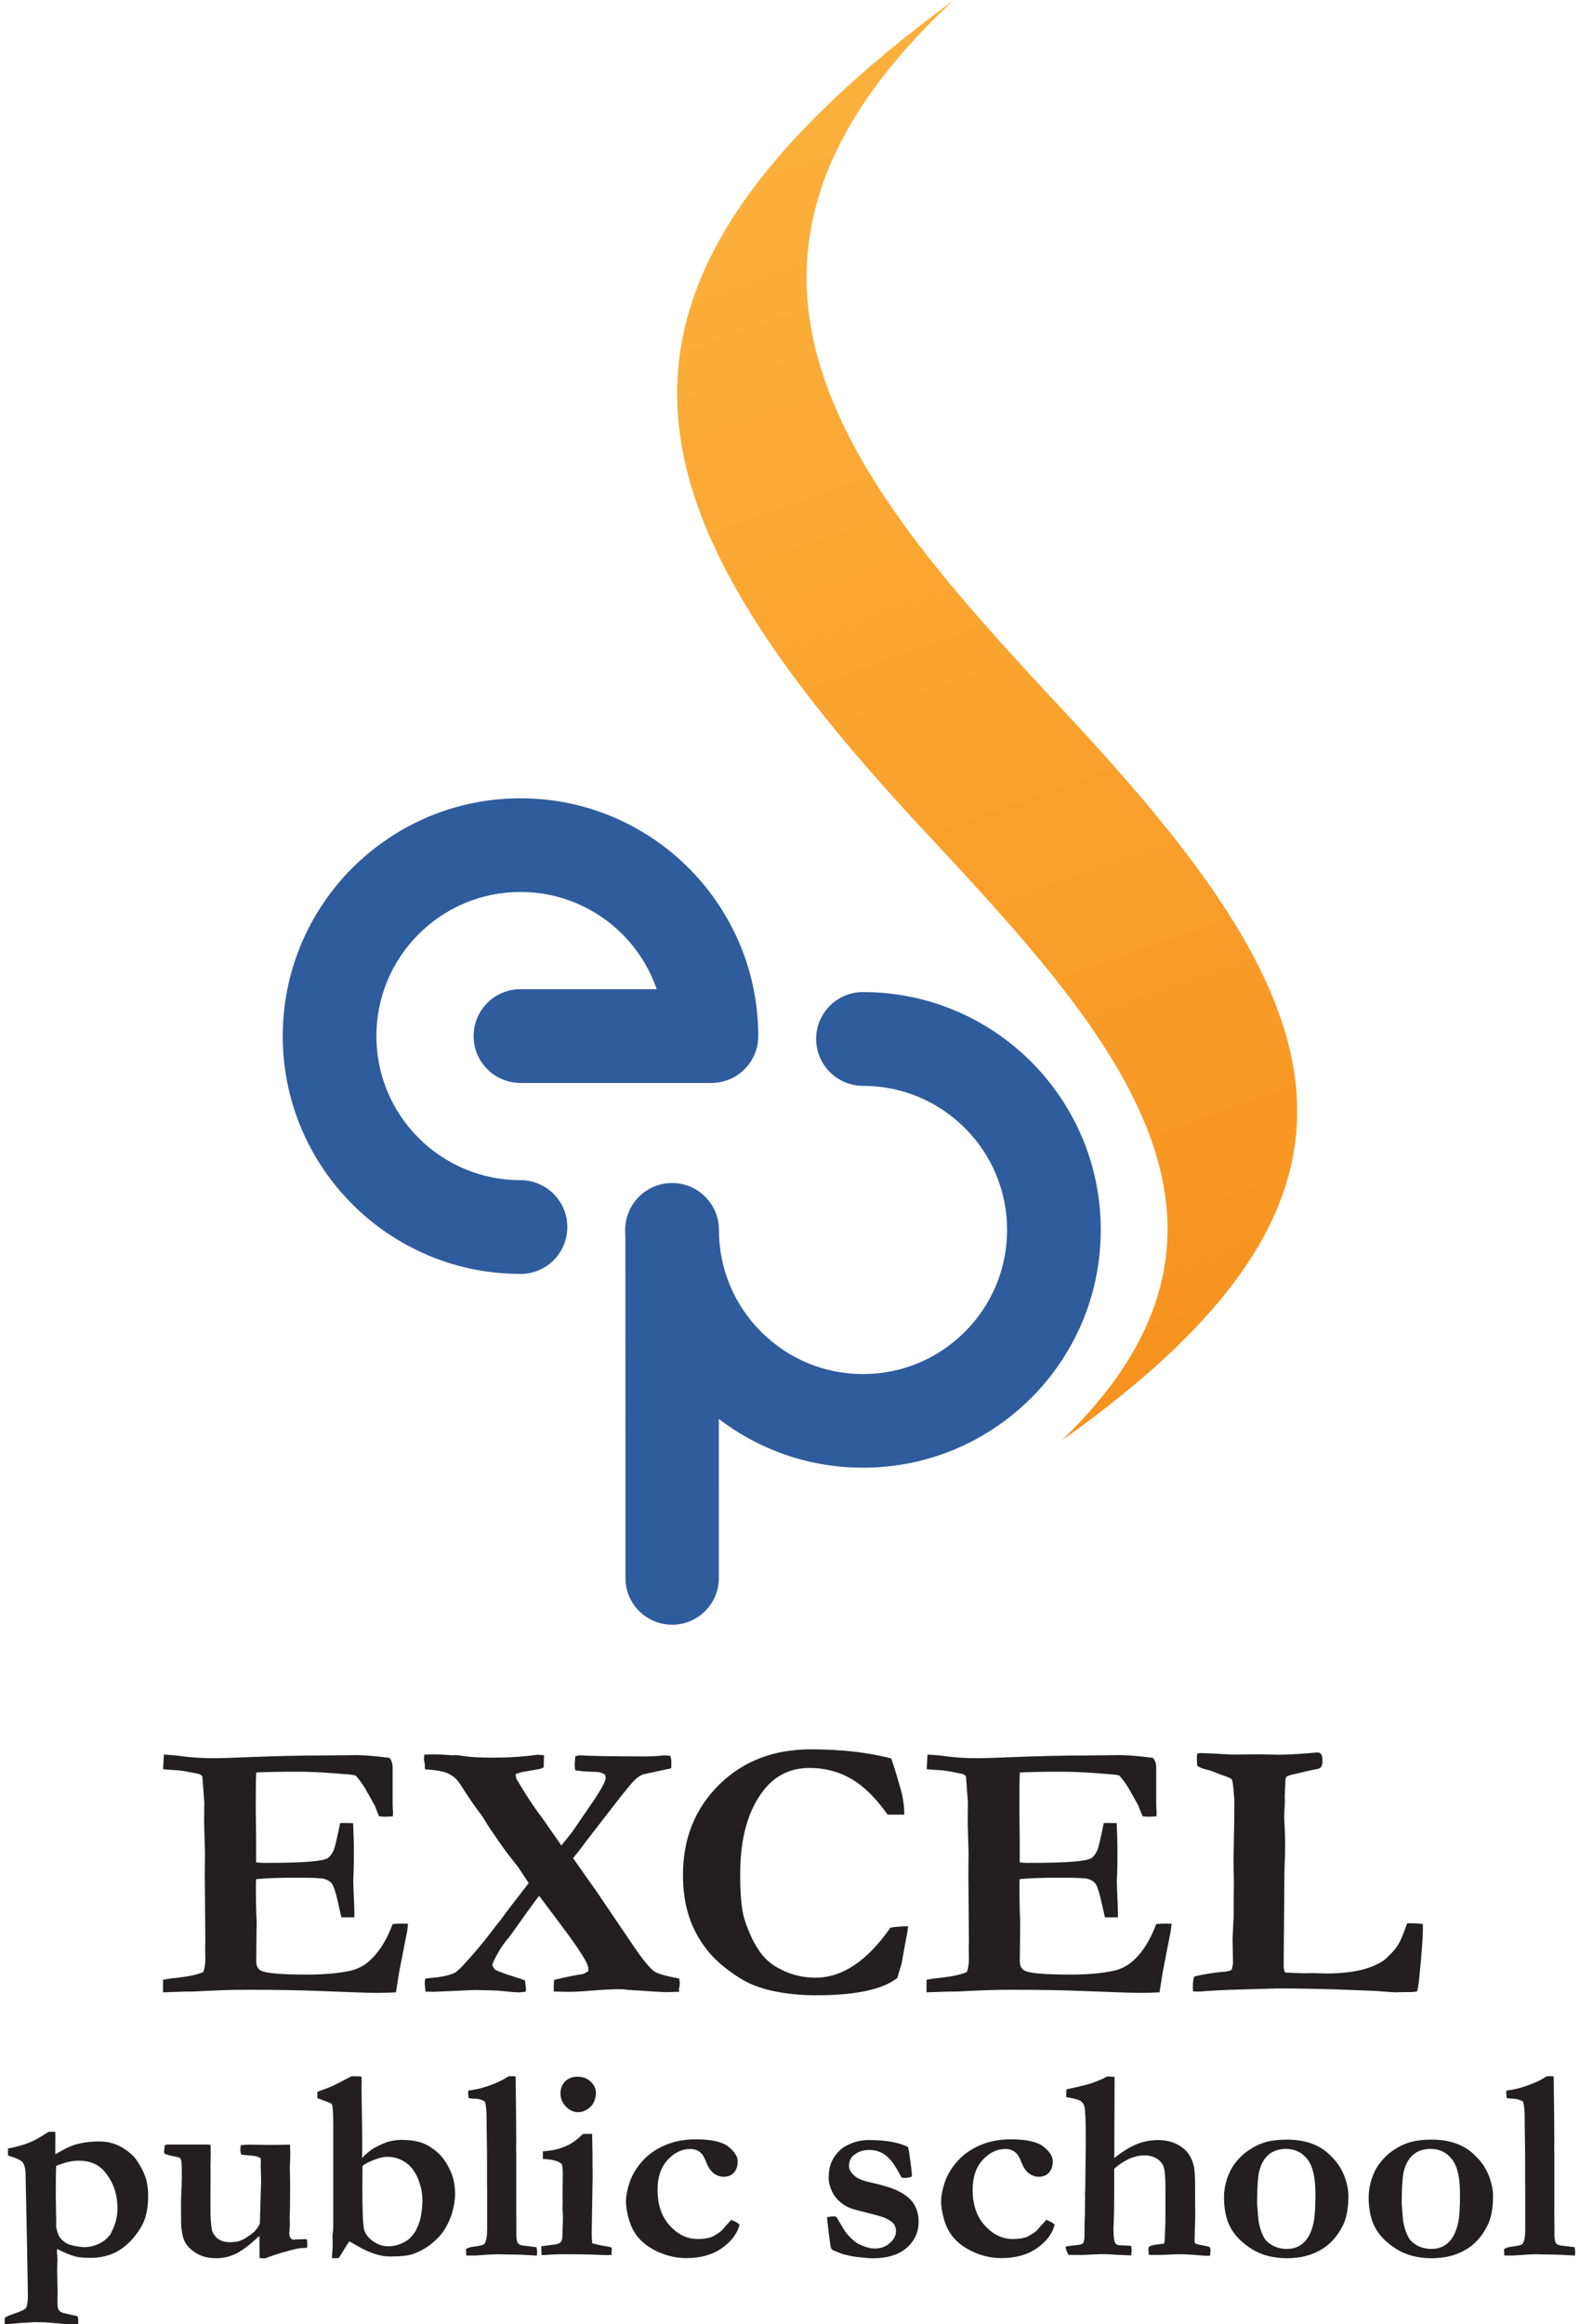
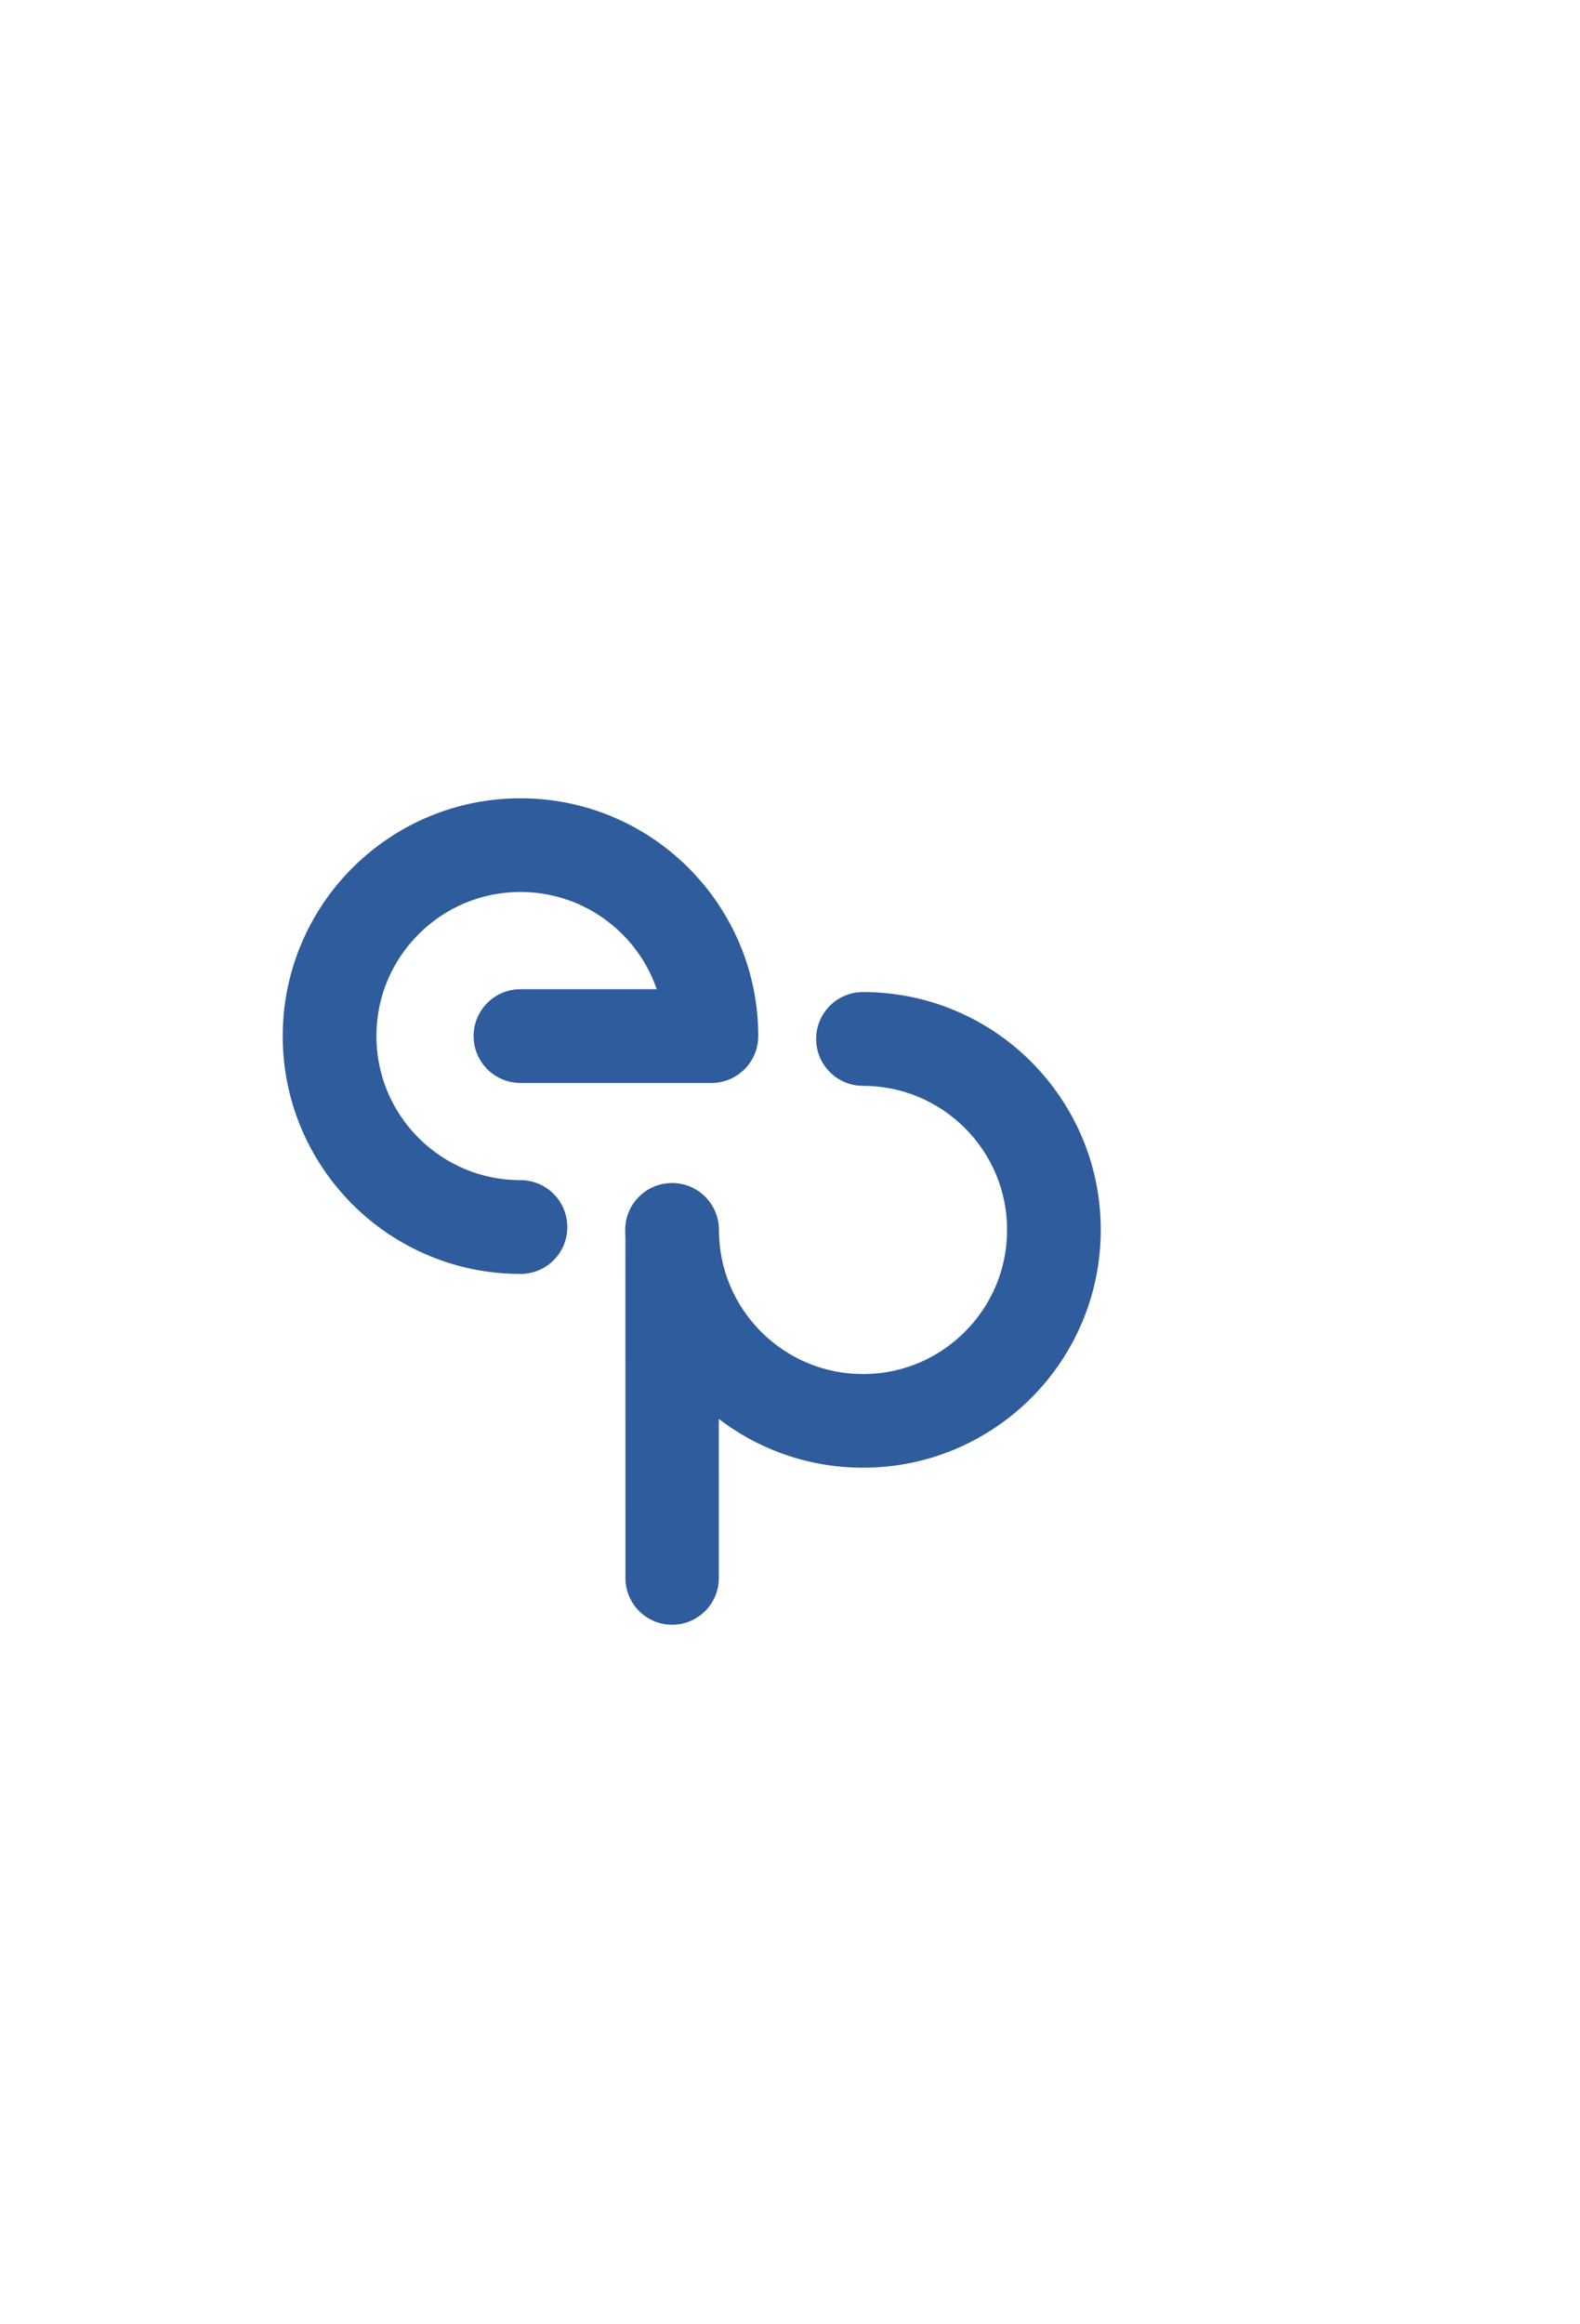
<svg xmlns="http://www.w3.org/2000/svg" version="1.1" id="Layer_1" x="0px" y="0px" width="68px" height="100px" viewBox="0 0 68 100" enable-background="new 0 0 68 100" xml:space="preserve">
  <path fill="#2E5C9D" d="M26.907,52.917c0-1.114,0.903-2.019,2.018-2.019c1.113,0,2.017,0.903,2.017,2.019  c0,0.841,0.167,1.642,0.469,2.371c0.313,0.757,0.774,1.438,1.347,2.012c0.573,0.573,1.256,1.034,2.014,1.349  c0.729,0.302,1.529,0.468,2.371,0.468s1.643-0.166,2.371-0.468c0.756-0.313,1.438-0.774,2.012-1.349  c0.572-0.571,1.033-1.255,1.348-2.012c0.302-0.729,0.469-1.53,0.469-2.371c0-0.842-0.167-1.644-0.469-2.372  c-0.313-0.757-0.773-1.439-1.348-2.012c-0.572-0.572-1.256-1.033-2.012-1.347c-0.729-0.302-1.529-0.469-2.371-0.469  c-1.113,0-2.018-0.903-2.018-2.018c0-1.115,0.902-2.017,2.018-2.017v0.001c1.385,0,2.707,0.275,3.912,0.774  c1.254,0.52,2.381,1.279,3.322,2.222c0.941,0.943,1.703,2.07,2.223,3.324c0.5,1.204,0.774,2.524,0.774,3.912  c0,1.385-0.274,2.706-0.774,3.911c-0.52,1.254-1.279,2.382-2.223,3.324c-0.943,0.941-2.068,1.701-3.322,2.222  c-1.205,0.499-2.527,0.774-3.912,0.774l0,0c-1.242,0-2.435-0.222-3.537-0.627c-0.967-0.356-1.865-0.854-2.67-1.471l0.001,6.844  h0.001c0,1.109-0.9,2.01-2.011,2.01c-1.111,0-2.01-0.899-2.01-2.01h0.001l-0.002-14.594c-0.002-0.061-0.004-0.124-0.005-0.193  C26.908,53.009,26.907,52.945,26.907,52.917L26.907,52.917z" />
  <path fill="#2E5C9D" d="M32.634,44.576c0,1.114-0.903,2.017-2.018,2.017H22.4c-1.113,0-2.017-0.902-2.017-2.017  c0-1.115,0.903-2.017,2.017-2.017h5.864c-0.135-0.393-0.307-0.766-0.513-1.116c-0.268-0.456-0.593-0.876-0.968-1.251  c-0.573-0.572-1.256-1.033-2.013-1.347c-0.729-0.302-1.53-0.469-2.371-0.469c-0.841,0-1.643,0.167-2.371,0.469  c-0.757,0.313-1.439,0.774-2.012,1.347c-0.573,0.573-1.034,1.256-1.348,2.013c-0.302,0.729-0.469,1.53-0.469,2.371  c0,0.841,0.167,1.643,0.469,2.371c0.313,0.757,0.774,1.439,1.348,2.013c0.572,0.572,1.255,1.032,2.012,1.346  c0.729,0.303,1.53,0.469,2.371,0.469c1.114,0,2.017,0.902,2.017,2.018s-0.901,2.018-2.016,2.018v-0.002  c-1.386,0-2.707-0.274-3.912-0.774c-1.254-0.521-2.381-1.279-3.323-2.222c-0.942-0.943-1.702-2.07-2.222-3.323  c-0.499-1.205-0.775-2.526-0.775-3.912c0-1.386,0.276-2.707,0.775-3.912c0.52-1.254,1.279-2.381,2.222-3.323  c0.943-0.942,2.069-1.703,3.323-2.222c1.205-0.5,2.526-0.775,3.912-0.775c1.386,0,2.707,0.275,3.912,0.775  c1.254,0.519,2.381,1.279,3.323,2.222c0.942,0.943,1.703,2.069,2.223,3.323C32.357,41.869,32.633,43.19,32.634,44.576L32.634,44.576  L32.634,44.576z" />
  <linearGradient id="SVGID_1_" gradientUnits="userSpaceOnUse" x1="398.925" y1="-195.373" x2="417.776" y2="-247.982" gradientTransform="matrix(1 0 0 -1 -365 -189)">
    <stop offset="0" style="stop-color:#FBB03B" />
    <stop offset="1" style="stop-color:#F7931E" />
  </linearGradient>
-   <path fill="url(#SVGID_1_)" d="M45.702,61.969C60.96,51.17,57.223,42.882,46.05,30.878C37.333,21.522,28.286,11.809,41.057,0  c-17.042,12.521-14.249,21.819-1.384,35.635C47.695,44.247,55.439,52.566,45.702,61.969L45.702,61.969z" />
-   <path fill="#231F20" d="M7.056,75.488c0.299,0.016,0.56,0.039,0.78,0.072c0.414,0.057,0.896,0.086,1.441,0.086  c0.191,0,0.676-0.017,1.458-0.049c1.173-0.046,2.23-0.07,3.177-0.07l1.426-0.016c0.32,0,0.794,0.04,1.421,0.118  c0.094,0.104,0.14,0.248,0.14,0.425v1.625l0.017,0.322c0,0.033-0.003,0.078-0.009,0.145l-0.322,0.016  c-0.043,0-0.132-0.005-0.267-0.016c-0.048-0.105-0.113-0.262-0.19-0.467l-0.315-0.56c-0.121-0.236-0.288-0.479-0.503-0.728  c-0.132-0.035-0.301-0.056-0.506-0.062c-0.054-0.006-0.212-0.021-0.481-0.04c-0.487-0.04-1.014-0.063-1.576-0.063  c-0.641,0-1.213,0.01-1.717,0.031c-0.016,0.129-0.023,0.648-0.023,1.553l0.016,1.323v0.993c0.132,0.016,0.245,0.023,0.339,0.023  c0.939,0,1.609-0.02,2.01-0.057c0.398-0.035,0.646-0.087,0.739-0.152c0.095-0.064,0.181-0.182,0.253-0.344  c0.049-0.115,0.141-0.502,0.274-1.158l0.105-0.008l0.454,0.008c0.021,0.468,0.032,0.822,0.032,1.064  c0,0.553-0.002,0.907-0.011,1.063c-0.008,0.16-0.013,0.283-0.013,0.371c0,0.144,0.008,0.369,0.023,0.683  c0.017,0.312,0.024,0.545,0.024,0.698v0.173h-0.56c-0.021-0.084-0.059-0.259-0.118-0.521c-0.104-0.488-0.199-0.793-0.282-0.914  c-0.064-0.095-0.17-0.166-0.317-0.213c-0.105-0.037-0.492-0.057-1.165-0.057c-0.794,0-1.391,0.021-1.789,0.064  c-0.005,0.135-0.008,0.227-0.008,0.267c0,0.627,0.011,1.146,0.032,1.562l-0.017,1.702c0,0.198,0.07,0.337,0.213,0.408  c0.215,0.11,0.874,0.167,1.978,0.167c0.731,0,1.351-0.057,1.861-0.167c0.35-0.078,0.662-0.253,0.928-0.526  c0.358-0.353,0.654-0.846,0.891-1.481c0.164-0.015,0.299-0.022,0.403-0.022c0.057,0,0.143,0.004,0.259,0.006  c-0.014,0.133-0.027,0.242-0.038,0.334l-0.048,0.233l-0.291,1.49l-0.143,0.897c-0.342,0.018-0.61,0.024-0.813,0.024  c-0.293,0-1.079-0.026-2.356-0.078c-0.898-0.038-1.979-0.058-3.247-0.058c-0.629,0-1.404,0.027-2.324,0.078H7.97l-0.954,0.033V85.18  c0.102-0.027,0.301-0.058,0.6-0.087c0.546-0.063,0.925-0.147,1.135-0.253c0.057-0.152,0.086-0.345,0.086-0.576  c0-0.089-0.002-0.242-0.008-0.457l0.008-0.244l-0.023-2.971l0.008-0.891l-0.038-1.262l0.009-0.892L8.72,76.572  c0-0.027-0.005-0.081-0.016-0.159c-0.052-0.056-0.13-0.095-0.234-0.11c-0.059-0.011-0.137-0.025-0.236-0.046  c-0.302-0.063-0.59-0.103-0.869-0.11c-0.1-0.004-0.216-0.016-0.347-0.03L7.056,75.488L7.056,75.488z M18.263,75.488  c0.188-0.004,0.342-0.006,0.457-0.006c0.126,0,0.229,0.002,0.307,0.006l0.428,0.031l0.196-0.008c0.027,0,0.121,0.014,0.282,0.04  c0.296,0.046,0.719,0.07,1.271,0.07c0.683,0,1.328-0.041,1.939-0.127c0.083,0.006,0.175,0.014,0.274,0.024  c-0.011,0.174-0.017,0.348-0.017,0.521c-0.078,0.034-0.132,0.059-0.164,0.068l-0.78,0.136c-0.064,0.017-0.15,0.043-0.261,0.086  c0.005,0.094,0.017,0.161,0.032,0.204c0.382,0.656,0.742,1.203,1.079,1.639l0.764,1.098l0.089,0.127l0.449-0.551l0.977-1.43  c0.236-0.354,0.385-0.613,0.449-0.788c0.021-0.052,0.032-0.103,0.032-0.147l-0.024-0.127c-0.104-0.06-0.19-0.095-0.253-0.109  c-0.037-0.006-0.137-0.012-0.299-0.018c-0.274-0.004-0.519-0.025-0.734-0.063c-0.016-0.104-0.023-0.183-0.023-0.233  c0-0.027,0.005-0.092,0.016-0.19c0-0.035,0.003-0.097,0.008-0.181c0.06-0.006,0.11-0.02,0.159-0.041  c0.474,0.032,1.45,0.049,2.932,0.049c0.188,0,0.355-0.008,0.504-0.023c0.147-0.018,0.236-0.023,0.269-0.023  c0.051,0,0.132,0.008,0.236,0.023c0.024,0.104,0.038,0.199,0.038,0.282c0,0.054-0.003,0.138-0.008,0.253l-1.214,0.261  c-0.099,0.038-0.21,0.108-0.33,0.216c-0.121,0.107-0.447,0.504-0.977,1.187l-1.144,1.481c-0.132,0.182-0.239,0.323-0.328,0.432  c-0.086,0.107-0.164,0.201-0.231,0.287l0.118,0.164c0.288,0.418,0.584,0.834,0.883,1.254l1.568,2.315  c0.414,0.616,0.724,0.995,0.923,1.136c0.142,0.1,0.5,0.205,1.078,0.314c0.017,0.107,0.024,0.175,0.024,0.207  c0,0.023-0.014,0.124-0.04,0.29l0.023,0.069l-0.56,0.018c-0.121,0-0.357-0.014-0.707-0.038l-0.971-0.063L26.9,85.592  c-0.11-0.005-0.186-0.008-0.229-0.008c-0.331,0-0.722,0.02-1.173,0.057c-0.452,0.039-0.783,0.055-0.996,0.055  c-0.134,0-0.357-0.006-0.669-0.014v-0.207c0-0.095,0.005-0.19,0.016-0.291c0.406-0.104,0.828-0.19,1.27-0.261  c0.057-0.034,0.124-0.073,0.196-0.11l0.009-0.086c0-0.049-0.009-0.095-0.024-0.144c-0.029-0.099-0.105-0.241-0.221-0.433  c-0.231-0.369-0.543-0.813-0.937-1.332l-0.938-1.254c-0.121,0.144-0.544,0.728-1.27,1.752c-0.231,0.261-0.425,0.545-0.581,0.85  c-0.105,0.193-0.159,0.318-0.159,0.372l0.009,0.062l0.102,0.144c0.193,0.089,0.436,0.181,0.727,0.271  c0.288,0.092,0.474,0.153,0.56,0.187l0.046,0.362v0.039l-0.017,0.086c-0.15,0.021-0.253,0.031-0.307,0.031  c-0.083,0-0.336-0.021-0.756-0.063c-0.143-0.016-0.398-0.026-0.764-0.032l-0.371-0.008l-1.743,0.077  c-0.035,0-0.159-0.002-0.369-0.008l-0.032-0.353c0-0.049,0.008-0.116,0.024-0.207c0.089-0.008,0.202-0.021,0.339-0.038  c0.409-0.037,0.724-0.109,0.944-0.22c0.092-0.05,0.256-0.208,0.498-0.481c0.373-0.41,0.71-0.813,1.009-1.205  c0.172-0.23,0.309-0.406,0.408-0.521c0.28-0.383,0.697-0.932,1.254-1.646l-0.466-0.701c-0.336-0.414-0.594-0.76-0.779-1.03  l-0.466-0.679c-0.178-0.295-0.296-0.479-0.353-0.552c-0.253-0.325-0.554-0.764-0.898-1.31c-0.132-0.199-0.301-0.348-0.506-0.441  c-0.204-0.094-0.538-0.152-1.001-0.18v-0.119c0-0.061-0.002-0.1-0.008-0.126c-0.021-0.101-0.032-0.167-0.032-0.196L18.263,75.488  L18.263,75.488z M38.354,75.654c0.065,0.16,0.207,0.607,0.416,1.349c0.095,0.336,0.146,0.692,0.15,1.07h-0.719  c-0.506-0.714-1.024-1.228-1.561-1.539c-0.535-0.313-1.136-0.47-1.798-0.47c-0.814,0-1.472,0.318-1.972,0.953  c-0.675,0.861-1.014,2.063-1.014,3.604c0,0.895,0.056,1.527,0.172,1.906c0.188,0.613,0.428,1.117,0.718,1.505  c0.221,0.296,0.509,0.53,0.866,0.702c0.463,0.236,0.956,0.354,1.483,0.354c0.575,0,1.135-0.18,1.674-0.54  c0.537-0.36,1.055-0.896,1.549-1.61c0.193-0.039,0.449-0.058,0.765-0.063c-0.021,0.198-0.054,0.405-0.103,0.622  c-0.017,0.083-0.076,0.416-0.181,1.001l-0.073,0.235l-0.109,0.371c-0.32,0.244-0.77,0.432-1.35,0.556  c-0.582,0.123-1.295,0.185-2.143,0.185c-0.646,0-1.257-0.059-1.832-0.18c-0.576-0.121-1.068-0.314-1.478-0.576  c-0.6-0.379-1.07-0.788-1.412-1.229c-0.339-0.44-0.595-0.922-0.759-1.441c-0.167-0.521-0.25-1.104-0.25-1.751  c0-1.565,0.517-2.856,1.55-3.877c1.033-1.021,2.351-1.528,3.953-1.528c0.652,0,1.267,0.033,1.84,0.098  C37.313,75.426,37.852,75.523,38.354,75.654L38.354,75.654z M39.918,75.488c0.299,0.016,0.561,0.039,0.78,0.072  c0.413,0.057,0.896,0.086,1.44,0.086c0.191,0,0.676-0.017,1.459-0.049c1.172-0.046,2.229-0.07,3.176-0.07l1.427-0.016  c0.319,0,0.794,0.04,1.421,0.118c0.094,0.104,0.14,0.248,0.14,0.425v1.625l0.017,0.322c0,0.033-0.002,0.078-0.008,0.145  l-0.322,0.016c-0.045,0-0.133-0.005-0.268-0.016c-0.049-0.105-0.113-0.262-0.19-0.467l-0.314-0.56  c-0.12-0.236-0.286-0.479-0.503-0.728c-0.132-0.035-0.301-0.056-0.506-0.062c-0.055-0.006-0.212-0.021-0.48-0.04  c-0.487-0.04-1.015-0.063-1.576-0.063c-0.642,0-1.213,0.01-1.717,0.031c-0.017,0.129-0.023,0.648-0.023,1.553l0.016,1.323v0.993  c0.133,0.016,0.245,0.023,0.34,0.023c0.938,0,1.608-0.02,2.01-0.057c0.397-0.035,0.646-0.087,0.738-0.152  c0.096-0.064,0.182-0.182,0.254-0.344c0.049-0.115,0.141-0.502,0.273-1.158l0.105-0.008l0.453,0.008  c0.021,0.468,0.032,0.822,0.032,1.064c0,0.553-0.002,0.907-0.011,1.063c-0.008,0.16-0.014,0.283-0.014,0.371  c0,0.144,0.009,0.369,0.023,0.683c0.018,0.312,0.023,0.545,0.023,0.698v0.173h-0.559c-0.021-0.084-0.06-0.259-0.119-0.521  c-0.104-0.488-0.199-0.793-0.281-0.914c-0.064-0.095-0.17-0.166-0.317-0.213c-0.104-0.037-0.493-0.057-1.165-0.057  c-0.794,0-1.391,0.021-1.789,0.064c-0.005,0.135-0.008,0.227-0.008,0.267c0,0.627,0.011,1.146,0.032,1.562l-0.017,1.702  c0,0.198,0.069,0.337,0.213,0.408c0.215,0.11,0.873,0.167,1.978,0.167c0.731,0,1.351-0.057,1.86-0.167  c0.351-0.078,0.662-0.253,0.929-0.526c0.358-0.353,0.653-0.846,0.891-1.481c0.164-0.015,0.3-0.022,0.403-0.022  c0.057,0,0.143,0.004,0.259,0.006c-0.014,0.133-0.026,0.242-0.038,0.334l-0.049,0.233l-0.29,1.49l-0.144,0.897  c-0.342,0.018-0.609,0.024-0.813,0.024c-0.293,0-1.079-0.026-2.355-0.078c-0.898-0.038-1.979-0.058-3.248-0.058  c-0.629,0-1.403,0.027-2.323,0.078h-0.331l-0.955,0.033V85.18c0.104-0.027,0.303-0.058,0.602-0.087  c0.545-0.063,0.924-0.147,1.135-0.253c0.057-0.152,0.086-0.345,0.086-0.576c0-0.089-0.002-0.242-0.008-0.457l0.008-0.244  l-0.023-2.971l0.008-0.891l-0.037-1.262l0.008-0.892l-0.072-0.976c0-0.027-0.005-0.081-0.016-0.159  c-0.053-0.056-0.131-0.095-0.234-0.11c-0.061-0.011-0.137-0.025-0.237-0.046c-0.301-0.063-0.589-0.103-0.868-0.11  c-0.1-0.004-0.216-0.016-0.348-0.03L39.918,75.488L39.918,75.488z M51.395,85.041c0.16-0.046,0.393-0.092,0.688-0.139  c0.295-0.045,0.471-0.065,0.523-0.065c0.205-0.006,0.343-0.041,0.41-0.103c0.031-0.127,0.049-0.231,0.049-0.314l-0.018-1.01  l0.049-1.024v-0.653l0.008-0.771l-0.017-0.82l0.03-1.757l0.008-0.797v-0.108c-0.035-0.553-0.072-0.856-0.104-0.912  c-0.035-0.055-0.187-0.125-0.455-0.207c-0.024-0.012-0.127-0.053-0.299-0.118c-0.133-0.056-0.25-0.091-0.354-0.11  c-0.185-0.049-0.313-0.104-0.386-0.167c-0.01-0.138-0.017-0.241-0.017-0.315c0-0.041,0.003-0.104,0.009-0.188  c0.045-0.025,0.098-0.04,0.147-0.04c0.127,0,0.584,0.021,1.372,0.065l1.127-0.01l0.837,0.015c0.36,0,0.826-0.021,1.394-0.07  c0.17-0.017,0.267-0.024,0.293-0.024c0.078,0,0.133,0.022,0.164,0.064c0.043,0.059,0.063,0.162,0.063,0.314  c0,0.121-0.025,0.213-0.086,0.274c-0.029,0.037-0.146,0.069-0.348,0.097l-0.977,0.229c-0.025,0.009-0.07,0.03-0.135,0.063  c-0.021,0.037-0.035,0.065-0.046,0.094l-0.009,0.221l-0.023,0.497v0.144l0.009,0.086c0,0.026-0.009,0.17-0.024,0.434  c-0.006,0.066-0.008,0.138-0.008,0.205c0,0.083,0.006,0.227,0.017,0.425c0.017,0.313,0.024,0.592,0.024,0.828  c0,0.272-0.009,0.587-0.024,0.938c-0.005,0.129-0.009,0.301-0.009,0.512l-0.031,3.736c0,0.155,0.025,0.258,0.08,0.307l0.748,0.031  l0.466-0.008l0.494,0.018c0.848,0,1.513-0.102,1.997-0.295c0.359-0.146,0.597-0.293,0.707-0.44c0.181-0.157,0.324-0.327,0.438-0.511  c0.113-0.186,0.239-0.489,0.383-0.914h0.252c0.127,0,0.268,0.01,0.426,0.029v0.223c0,0.377-0.049,1.039-0.144,1.984  c-0.034,0.377-0.071,0.608-0.11,0.694c-0.119,0.021-0.195,0.029-0.229,0.029h-0.29l-0.409,0.009c-0.048,0-0.359-0.021-0.938-0.063  c-0.105-0.006-0.608-0.024-1.508-0.057c-0.897-0.029-1.777-0.046-2.639-0.046l-1.609,0.046c-0.617,0.016-1.198,0.045-1.739,0.088  h-0.118c-0.031,0-0.081-0.002-0.15-0.008c-0.011-0.059-0.017-0.107-0.017-0.15C51.337,85.302,51.355,85.141,51.395,85.041  L51.395,85.041z M0.202,99.986v-0.262c0.07-0.045,0.122-0.072,0.151-0.088l0.45-0.164c0.188-0.072,0.291-0.133,0.314-0.175  c0.062-0.118,0.09-0.323,0.082-0.618l-0.04-2.322l-0.06-2.887c-0.01-0.21-0.056-0.359-0.134-0.449  c-0.077-0.088-0.284-0.183-0.619-0.279l-0.004-0.303c0.38-0.073,0.701-0.166,0.962-0.274c0.19-0.078,0.449-0.226,0.776-0.442  l0.297-0.008l0.006,0.163L2.379,92.51c0,0.023,0.002,0.081,0.006,0.176c0.338-0.207,0.615-0.343,0.834-0.41  c0.318-0.094,0.671-0.142,1.056-0.142c0.396,0,0.748,0.103,1.055,0.306c0.024,0.015,0.058,0.035,0.1,0.063  c0.195,0.141,0.337,0.275,0.426,0.402c0.195,0.277,0.335,0.548,0.421,0.816c0.065,0.202,0.099,0.455,0.099,0.758  c0,0.404-0.054,0.748-0.157,1.027c-0.104,0.278-0.286,0.563-0.543,0.848C5.417,96.637,5.143,96.84,4.85,96.96  c-0.295,0.121-0.604,0.181-0.926,0.181c-0.318,0-0.546-0.021-0.682-0.058c-0.261-0.074-0.52-0.185-0.776-0.326  c-0.012,0.062-0.018,0.103-0.018,0.127l0.018,0.157c0.004,0.044,0.006,0.096,0.006,0.157c0,0.028-0.004,0.181-0.012,0.462  l0.019,1.063c0,0.022-0.003,0.102-0.007,0.231v0.063c0,0.146,0.011,0.248,0.03,0.316c0.014,0.037,0.048,0.081,0.098,0.127  c0.04,0.016,0.075,0.034,0.111,0.053c0.121,0.023,0.228,0.047,0.318,0.07c0.092,0.021,0.188,0.042,0.289,0.059  c0.034,0.043,0.052,0.101,0.052,0.17c0,0.041-0.002,0.104-0.006,0.188H3.259c-0.226,0-0.383-0.005-0.472-0.014l-0.881-0.074H1.689  l-0.203-0.006l-0.205,0.016l-0.314,0.018c-0.117,0.006-0.245,0.016-0.384,0.031c-0.142,0.016-0.241,0.022-0.305,0.022L0.202,99.986  L0.202,99.986z M2.414,95.816c0.015,0.045,0.024,0.08,0.028,0.104C2.486,96.1,2.54,96.227,2.605,96.3  c0.121,0.14,0.259,0.232,0.414,0.28c0.233,0.064,0.438,0.1,0.613,0.1c0.201,0,0.4-0.043,0.592-0.129s0.348-0.199,0.464-0.345  c0.016-0.021,0.039-0.046,0.069-0.082c0.028-0.062,0.05-0.106,0.065-0.14c0.155-0.303,0.233-0.627,0.233-0.969  c0-0.631-0.188-1.16-0.562-1.593c-0.259-0.307-0.629-0.461-1.107-0.461c-0.284,0-0.606,0.073-0.968,0.224  C2.406,93.336,2.4,93.762,2.4,94.461l0.02,1.129C2.42,95.615,2.418,95.691,2.414,95.816L2.414,95.816z M7.091,92.298  c0.042-0.014,0.078-0.024,0.104-0.032h1.738l0.13,0.012l0.006,0.391l-0.012,0.57l0.006,0.297l-0.006,0.883v0.602  c0,0.393,0.021,0.701,0.063,0.926c0.06,0.172,0.153,0.302,0.283,0.389c0.131,0.088,0.288,0.131,0.476,0.131  c0.175,0,0.316-0.018,0.426-0.051c0.109-0.036,0.235-0.102,0.376-0.199c0.142-0.098,0.233-0.168,0.271-0.209  c0.113-0.126,0.19-0.238,0.232-0.345l0.042-1.453c0.008-0.151,0.012-0.274,0.012-0.373c0-0.101-0.004-0.229-0.01-0.382  c-0.006-0.153-0.008-0.241-0.008-0.26l0.006-0.217l-0.012-0.127c-0.094-0.061-0.224-0.097-0.391-0.111l-0.392-0.03  c-0.022-0.011-0.044-0.022-0.064-0.039c-0.016-0.078-0.023-0.136-0.023-0.176c0-0.046,0.006-0.113,0.018-0.199  c0.13-0.019,0.239-0.026,0.333-0.026l0.897,0.012c0.243,0,0.538-0.004,0.888-0.012l0.013,0.438l-0.019,0.561l0.013,0.698  l-0.007,1.003l-0.012,0.45l0.006,0.303c-0.016,0.203-0.023,0.316-0.023,0.345c0,0.099,0.018,0.17,0.052,0.215  c0.036,0.049,0.069,0.072,0.1,0.072l0.537-0.019l0.07,0.012c0.012,0.136,0.018,0.214,0.018,0.233c0,0.027-0.006,0.068-0.018,0.127  c-0.207,0.009-0.354,0.021-0.444,0.042c-0.416,0.094-0.87,0.231-1.364,0.414l-0.232-0.013l-0.006-0.951  c-0.048,0.039-0.115,0.1-0.205,0.182c-0.343,0.305-0.635,0.51-0.88,0.615c-0.245,0.107-0.502,0.16-0.771,0.16  c-0.319,0-0.596-0.064-0.829-0.198c-0.232-0.131-0.403-0.295-0.513-0.49c-0.082-0.149-0.136-0.368-0.164-0.651  c-0.008-0.073-0.012-0.455-0.012-1.144l0.006-0.188c0.021-0.381,0.03-0.662,0.03-0.847c0-0.31-0.006-0.518-0.019-0.622  c-0.004-0.053-0.023-0.109-0.058-0.176c-0.056-0.023-0.119-0.042-0.192-0.052C7.309,92.74,7.153,92.7,7.091,92.66  c-0.02-0.012-0.029-0.037-0.029-0.075c0-0.024,0.004-0.054,0.008-0.094C7.075,92.454,7.083,92.389,7.091,92.298L7.091,92.298z   M13.657,90.001l0.496-0.188c0.126-0.045,0.45-0.207,0.974-0.482h0.257c0.065,0,0.126,0.003,0.175,0.012  c0.005,0.113,0.007,0.191,0.007,0.232l-0.007,0.238l0.03,2.194l-0.006,0.841c0.111-0.125,0.263-0.256,0.448-0.393  c0.039-0.025,0.146-0.082,0.322-0.166c0.173-0.084,0.314-0.139,0.42-0.161c0.186-0.042,0.351-0.063,0.496-0.063  c0.384,0,0.698,0.051,0.941,0.146c0.243,0.098,0.472,0.251,0.688,0.458c0.217,0.209,0.397,0.5,0.545,0.872  c0.094,0.238,0.142,0.527,0.142,0.87c0,0.221-0.038,0.472-0.115,0.748c-0.076,0.278-0.199,0.55-0.371,0.813  c-0.123,0.191-0.298,0.379-0.527,0.561c-0.227,0.184-0.487,0.328-0.784,0.438c-0.193,0.074-0.525,0.112-0.998,0.112  c-0.432,0-0.915-0.159-1.451-0.479c-0.142-0.084-0.24-0.144-0.305-0.174c-0.077,0.111-0.163,0.25-0.259,0.408  c-0.096,0.159-0.159,0.264-0.195,0.314l-0.292,0.006c0-0.094,0.006-0.188,0.016-0.287c0.01-0.098,0.014-0.188,0.014-0.271  l-0.006-0.433l0.018-0.151c0.009-0.063,0.013-0.17,0.013-0.326v-4.265c0-0.429-0.015-0.707-0.042-0.835  c-0.008-0.04-0.022-0.066-0.044-0.085c-0.02-0.017-0.219-0.097-0.598-0.235v-0.269H13.657z M15.601,93.191l-0.006,0.91  c0,1.008,0.024,1.608,0.072,1.809c0.05,0.197,0.179,0.369,0.388,0.516c0.211,0.146,0.433,0.219,0.665,0.219  c0.171,0,0.343-0.035,0.514-0.104s0.301-0.147,0.391-0.233c0.137-0.127,0.236-0.264,0.305-0.408  c0.104-0.225,0.171-0.432,0.196-0.617c0.036-0.256,0.055-0.461,0.055-0.611c0-0.318-0.066-0.636-0.197-0.947  c-0.13-0.313-0.313-0.549-0.548-0.701c-0.235-0.153-0.492-0.23-0.767-0.23c-0.171,0-0.374,0.05-0.607,0.146  C15.828,93.032,15.675,93.118,15.601,93.191L15.601,93.191z M20.051,96.768c0.084-0.059,0.197-0.095,0.336-0.11  c0.27-0.031,0.423-0.071,0.463-0.123c0.077-0.101,0.115-0.308,0.115-0.617v-1.646l-0.004-0.393v-1.177l-0.019-1.349v-0.232  c0-0.32-0.025-0.557-0.075-0.706c-0.138-0.082-0.283-0.121-0.438-0.121c-0.094,0-0.181-0.011-0.263-0.03  c-0.012-0.098-0.018-0.17-0.018-0.216c0-0.03,0.004-0.067,0.012-0.104c0.307-0.035,0.627-0.112,0.958-0.236  c0.33-0.122,0.583-0.247,0.759-0.376l0.163-0.007c0.033,0,0.085,0.002,0.151,0.007c0.018,1.346,0.027,2.269,0.027,2.765  c0,0.147-0.002,0.268-0.006,0.357v0.033l0.006,0.111v2.584l0.006,0.851v0.142c0,0.167,0.028,0.285,0.082,0.354  c0.048,0.053,0.147,0.082,0.299,0.094c0.081,0.009,0.242,0.027,0.483,0.061c0.021,0.082,0.03,0.147,0.03,0.197  c0,0.039-0.004,0.094-0.012,0.163l-0.462-0.024c-0.257-0.018-0.58-0.026-0.968-0.026l-0.215-0.007c-0.224,0-0.544,0.019-0.964,0.053  H20.07L20.051,96.768L20.051,96.768z M24.122,90.064c0-0.209,0.068-0.383,0.203-0.517c0.138-0.134,0.313-0.2,0.525-0.2  c0.229,0,0.421,0.07,0.572,0.213c0.151,0.142,0.227,0.303,0.227,0.481c0,0.131-0.029,0.263-0.09,0.396  c-0.06,0.133-0.155,0.237-0.284,0.316c-0.132,0.082-0.265,0.122-0.4,0.122c-0.188,0-0.358-0.082-0.516-0.241  C24.2,90.477,24.122,90.287,24.122,90.064L24.122,90.064z M23.306,97.023l-0.012-0.379l0.659-0.088  c0.098-0.027,0.163-0.067,0.201-0.119c0.038-0.053,0.056-0.17,0.056-0.354v-0.063c0-0.049,0.002-0.133,0.008-0.256  c0.006-0.121,0.01-0.23,0.01-0.324c0-0.073-0.006-0.215-0.018-0.424l0.006-0.293L24.21,94.45l0.012-0.949  c0-0.121-0.012-0.245-0.036-0.375c-0.041-0.058-0.119-0.106-0.232-0.149c-0.113-0.043-0.309-0.074-0.589-0.095v-0.325  c0.399-0.022,0.752-0.106,1.055-0.252c0.207-0.094,0.43-0.259,0.671-0.496h0.393c0.014,0.481,0.021,1.109,0.021,1.881l-0.039,2.379  c0,0.162,0.008,0.311,0.021,0.442c0.121,0.042,0.318,0.087,0.589,0.128c0.105,0.016,0.189,0.036,0.251,0.059l-0.006,0.32  c-0.104,0.004-0.181,0.006-0.232,0.006c-0.058,0-0.147-0.004-0.27-0.01c-0.396-0.021-0.926-0.029-1.591-0.029  c-0.19,0-0.376,0.006-0.555,0.02C23.493,97.018,23.372,97.023,23.306,97.023L23.306,97.023z M31.474,95.502  c0.062,0.033,0.109,0.059,0.139,0.068c0.09,0.039,0.161,0.089,0.218,0.146c-0.106,0.389-0.36,0.725-0.765,1.01  c-0.404,0.285-0.916,0.426-1.535,0.426c-0.389,0-0.772-0.08-1.155-0.244c-0.38-0.163-0.685-0.381-0.91-0.646  c-0.175-0.207-0.306-0.46-0.394-0.759c-0.088-0.301-0.132-0.556-0.132-0.765c0-0.254,0.056-0.539,0.163-0.86  c0.11-0.319,0.293-0.623,0.55-0.907c0.257-0.283,0.579-0.51,0.972-0.678c0.391-0.167,0.83-0.251,1.32-0.251  c0.673,0,1.141,0.106,1.405,0.317c0.265,0.209,0.398,0.42,0.398,0.629c0,0.207-0.054,0.367-0.161,0.486  c-0.107,0.118-0.253,0.178-0.44,0.178c-0.159,0-0.307-0.051-0.439-0.156c-0.136-0.105-0.247-0.283-0.337-0.531  c-0.069-0.178-0.159-0.311-0.269-0.391c-0.107-0.078-0.239-0.117-0.391-0.117c-0.366,0-0.692,0.157-0.979,0.47  c-0.288,0.314-0.432,0.74-0.432,1.28c0,0.65,0.175,1.166,0.527,1.549c0.353,0.385,0.753,0.575,1.198,0.575  c0.224,0,0.41-0.026,0.565-0.075c0.098-0.035,0.231-0.111,0.398-0.229c0.042-0.029,0.124-0.113,0.241-0.252  C31.35,95.639,31.43,95.548,31.474,95.502L31.474,95.502z M35.593,95.391c0.115-0.023,0.201-0.033,0.257-0.033  c0.026,0,0.067,0.002,0.121,0.004l0.053,0.061c0.211,0.367,0.349,0.594,0.414,0.67c0.138,0.159,0.271,0.287,0.403,0.385  c0.091,0.063,0.229,0.127,0.421,0.193c0.127,0.045,0.264,0.068,0.407,0.068c0.245,0,0.454-0.079,0.63-0.236  c0.176-0.156,0.264-0.326,0.264-0.51c0-0.125-0.035-0.23-0.101-0.318c-0.065-0.087-0.198-0.173-0.396-0.259  c-0.099-0.044-0.342-0.113-0.732-0.211c-0.391-0.097-0.627-0.161-0.709-0.19c-0.184-0.07-0.346-0.168-0.484-0.293  c-0.145-0.123-0.252-0.265-0.324-0.42c-0.103-0.222-0.152-0.412-0.152-0.572c0-0.295,0.042-0.537,0.128-0.727  c0.086-0.188,0.207-0.354,0.362-0.498c0.113-0.109,0.283-0.209,0.51-0.298c0.229-0.088,0.472-0.134,0.732-0.134  c0.367,0,0.694,0.025,0.974,0.076c0.28,0.051,0.519,0.127,0.713,0.227c0.021,0.09,0.056,0.297,0.099,0.619s0.064,0.514,0.064,0.57  c0,0.028-0.006,0.057-0.018,0.088c-0.103,0.033-0.187,0.047-0.252,0.047c-0.039,0-0.096-0.002-0.168-0.01  c-0.037-0.057-0.082-0.139-0.141-0.246c-0.188-0.346-0.378-0.592-0.575-0.732c-0.196-0.141-0.423-0.213-0.679-0.213  c-0.27,0-0.494,0.078-0.678,0.232c-0.133,0.113-0.198,0.268-0.198,0.463c0,0.127,0.069,0.257,0.21,0.391  c0.136,0.135,0.373,0.238,0.711,0.309c0.51,0.113,0.887,0.226,1.127,0.338c0.35,0.164,0.596,0.356,0.737,0.578  c0.141,0.221,0.213,0.478,0.213,0.771c0,0.449-0.169,0.826-0.511,1.128c-0.34,0.301-0.838,0.452-1.49,0.452  c-0.086,0-0.309-0.02-0.672-0.059c-0.162-0.02-0.354-0.06-0.576-0.117c-0.055-0.016-0.195-0.071-0.428-0.17  c-0.041-0.022-0.07-0.051-0.09-0.084c-0.018-0.032-0.043-0.195-0.078-0.486C35.629,95.77,35.598,95.484,35.593,95.391L35.593,95.391  z" />
-   <path fill="#231F20" d="M45.036,95.502c0.062,0.033,0.108,0.059,0.14,0.068c0.09,0.039,0.161,0.089,0.217,0.146  c-0.104,0.389-0.359,0.725-0.765,1.01c-0.403,0.285-0.916,0.426-1.535,0.426c-0.388,0-0.772-0.08-1.153-0.244  c-0.381-0.163-0.687-0.381-0.91-0.646c-0.176-0.207-0.307-0.46-0.396-0.759c-0.087-0.301-0.131-0.556-0.131-0.765  c0-0.254,0.056-0.539,0.163-0.86c0.109-0.319,0.293-0.623,0.55-0.907c0.257-0.283,0.579-0.51,0.972-0.678  c0.391-0.167,0.83-0.251,1.319-0.251c0.673,0,1.142,0.106,1.406,0.317c0.265,0.209,0.397,0.42,0.397,0.629  c0,0.207-0.055,0.367-0.162,0.486c-0.106,0.118-0.252,0.178-0.438,0.178c-0.159,0-0.308-0.051-0.44-0.156  c-0.135-0.105-0.246-0.283-0.336-0.531c-0.069-0.178-0.158-0.311-0.27-0.391c-0.107-0.078-0.238-0.117-0.391-0.117  c-0.365,0-0.692,0.157-0.979,0.47c-0.289,0.314-0.434,0.74-0.434,1.28c0,0.65,0.177,1.166,0.529,1.549  c0.352,0.385,0.752,0.575,1.197,0.575c0.223,0,0.41-0.026,0.564-0.075c0.099-0.035,0.23-0.111,0.398-0.229  c0.042-0.029,0.123-0.113,0.24-0.252C44.913,95.639,44.992,95.548,45.036,95.502L45.036,95.502z M45.864,96.656  c0.063-0.016,0.235-0.039,0.52-0.069c0.126-0.017,0.203-0.044,0.233-0.081c0.04-0.061,0.06-0.197,0.06-0.415v-0.414l0.017-0.438  v-0.478l0.007-0.118l-0.007-0.289l0.012-0.101l0.023-2.119v-0.163c0-0.723-0.02-1.171-0.058-1.342  c-0.022-0.1-0.079-0.179-0.167-0.238c-0.088-0.059-0.293-0.111-0.615-0.164v-0.121c0-0.059,0.004-0.131,0.012-0.217l0.49-0.104  c0.098-0.028,0.19-0.053,0.28-0.07c0.218-0.048,0.492-0.146,0.822-0.293c0.058-0.035,0.11-0.063,0.163-0.087l0.314,0.022  l-0.013,3.488c0.354-0.279,0.677-0.478,0.968-0.596c0.293-0.117,0.596-0.175,0.91-0.175c0.301,0,0.561,0.054,0.78,0.161  c0.219,0.104,0.388,0.238,0.51,0.396c0.119,0.157,0.205,0.349,0.257,0.573c0.034,0.152,0.053,0.443,0.053,0.876v0.373l0.006,0.821  l-0.03,1.19c0.017,0.036,0.034,0.058,0.054,0.069c0.046,0.021,0.161,0.048,0.346,0.081c0.104,0.021,0.186,0.038,0.244,0.055  c0.03,0.058,0.047,0.103,0.047,0.14l-0.006,0.045c-0.01,0.045-0.014,0.108-0.014,0.193l-0.133,0.006  c-0.059,0-0.174-0.008-0.346-0.022c-0.326-0.03-0.602-0.046-0.821-0.046c-0.144,0-0.337,0.008-0.577,0.022  c-0.172,0.007-0.389,0.011-0.653,0.011c-0.044,0-0.081-0.006-0.116-0.017v-0.142l-0.014-0.075c0-0.03,0.012-0.073,0.03-0.127  c0.09-0.044,0.192-0.072,0.313-0.086c0.117-0.015,0.23-0.028,0.334-0.044c0.017-0.073,0.025-0.119,0.029-0.141l0.03-0.852v-1.43  c0-0.424-0.024-0.709-0.071-0.86c-0.046-0.149-0.145-0.271-0.291-0.366c-0.146-0.095-0.326-0.145-0.538-0.145  c-0.245,0-0.481,0.059-0.712,0.172c-0.232,0.115-0.431,0.251-0.594,0.406v1.021c0,0.56-0.006,0.979-0.018,1.261  c-0.01,0.168-0.012,0.271-0.012,0.314c0,0.27,0.018,0.451,0.053,0.554c0.017,0.048,0.058,0.091,0.127,0.129  c0.146,0.011,0.266,0.019,0.36,0.021c0.095,0.001,0.171,0.01,0.229,0.024c0.009,0.098,0.013,0.166,0.013,0.205  c0,0.055-0.009,0.12-0.024,0.197l-0.646-0.029c-0.244-0.019-0.463-0.027-0.658-0.027l-0.816,0.039l-0.57-0.006  c-0.04-0.054-0.08-0.151-0.124-0.291v-0.07H45.864z M57.291,92.771c0.249,0.24,0.434,0.519,0.559,0.83  c0.121,0.313,0.183,0.607,0.183,0.885c0,0.521-0.079,0.941-0.238,1.261c-0.241,0.481-0.565,0.838-0.974,1.065  c-0.408,0.229-0.885,0.346-1.424,0.346c-0.607,0-1.121-0.139-1.543-0.408c-0.422-0.271-0.724-0.581-0.904-0.928  c-0.182-0.346-0.271-0.776-0.271-1.29c0-0.259,0.043-0.521,0.127-0.784c0.086-0.262,0.203-0.49,0.354-0.686  c0.15-0.194,0.314-0.357,0.494-0.489c0.261-0.188,0.521-0.321,0.783-0.4c0.265-0.079,0.582-0.118,0.955-0.118  C56.202,92.055,56.837,92.292,57.291,92.771L57.291,92.771z M54.102,94.789c0.033,0.484,0.061,0.761,0.075,0.834  c0.05,0.262,0.13,0.484,0.239,0.671c0.073,0.122,0.195,0.228,0.366,0.321c0.171,0.093,0.376,0.142,0.612,0.142  c0.285,0,0.523-0.092,0.717-0.272c0.195-0.18,0.336-0.463,0.421-0.85c0.056-0.252,0.082-0.666,0.082-1.242  c0-0.705-0.115-1.207-0.351-1.5c-0.234-0.295-0.539-0.439-0.921-0.439c-0.301,0-0.548,0.083-0.745,0.25  c-0.195,0.168-0.332,0.414-0.408,0.74C54.137,93.652,54.107,94.104,54.102,94.789L54.102,94.789z M63.516,92.771  c0.248,0.24,0.435,0.519,0.558,0.83c0.12,0.313,0.184,0.607,0.184,0.885c0,0.521-0.08,0.941-0.239,1.261  c-0.24,0.481-0.564,0.838-0.974,1.065c-0.408,0.229-0.884,0.346-1.424,0.346c-0.606,0-1.12-0.139-1.543-0.408  c-0.423-0.271-0.724-0.581-0.903-0.928c-0.182-0.346-0.271-0.776-0.271-1.29c0-0.259,0.043-0.521,0.129-0.784  c0.085-0.262,0.203-0.49,0.353-0.686c0.151-0.194,0.314-0.357,0.493-0.489c0.262-0.188,0.521-0.321,0.785-0.4  c0.263-0.079,0.581-0.118,0.953-0.118C62.426,92.055,63.061,92.292,63.516,92.771L63.516,92.771z M60.325,94.789  c0.034,0.484,0.06,0.761,0.075,0.834c0.051,0.262,0.129,0.484,0.238,0.671c0.073,0.122,0.195,0.228,0.366,0.321  c0.172,0.094,0.377,0.142,0.613,0.142c0.284,0,0.522-0.092,0.717-0.272c0.194-0.18,0.335-0.463,0.42-0.85  c0.058-0.252,0.082-0.666,0.082-1.242c0-0.705-0.114-1.207-0.351-1.5c-0.232-0.295-0.539-0.439-0.92-0.439  c-0.301,0-0.549,0.083-0.744,0.25c-0.197,0.168-0.333,0.414-0.41,0.74C60.361,93.652,60.331,94.104,60.325,94.789L60.325,94.789z   M64.729,96.768c0.084-0.059,0.197-0.095,0.336-0.11c0.271-0.031,0.424-0.071,0.463-0.123c0.078-0.101,0.115-0.308,0.115-0.617  v-1.646l-0.004-0.393v-1.177l-0.019-1.349v-0.232c0-0.32-0.024-0.557-0.075-0.706c-0.138-0.082-0.283-0.121-0.438-0.121  c-0.094,0-0.182-0.011-0.264-0.03c-0.012-0.098-0.018-0.17-0.018-0.216c0-0.03,0.004-0.067,0.012-0.104  c0.307-0.035,0.627-0.112,0.958-0.236c0.33-0.122,0.583-0.247,0.759-0.376l0.163-0.007c0.033,0,0.085,0.002,0.15,0.007  c0.019,1.346,0.028,2.269,0.028,2.765c0,0.147-0.002,0.268-0.006,0.357v0.033l0.006,0.111v2.584l0.006,0.851v0.142  c0,0.167,0.027,0.285,0.082,0.354c0.048,0.053,0.146,0.082,0.299,0.094c0.081,0.009,0.242,0.027,0.482,0.061  c0.021,0.082,0.03,0.147,0.03,0.197c0,0.039-0.004,0.094-0.012,0.163l-0.464-0.024c-0.256-0.018-0.578-0.026-0.967-0.026  l-0.215-0.007c-0.224,0-0.543,0.019-0.965,0.053h-0.426L64.729,96.768L64.729,96.768z" />
</svg>